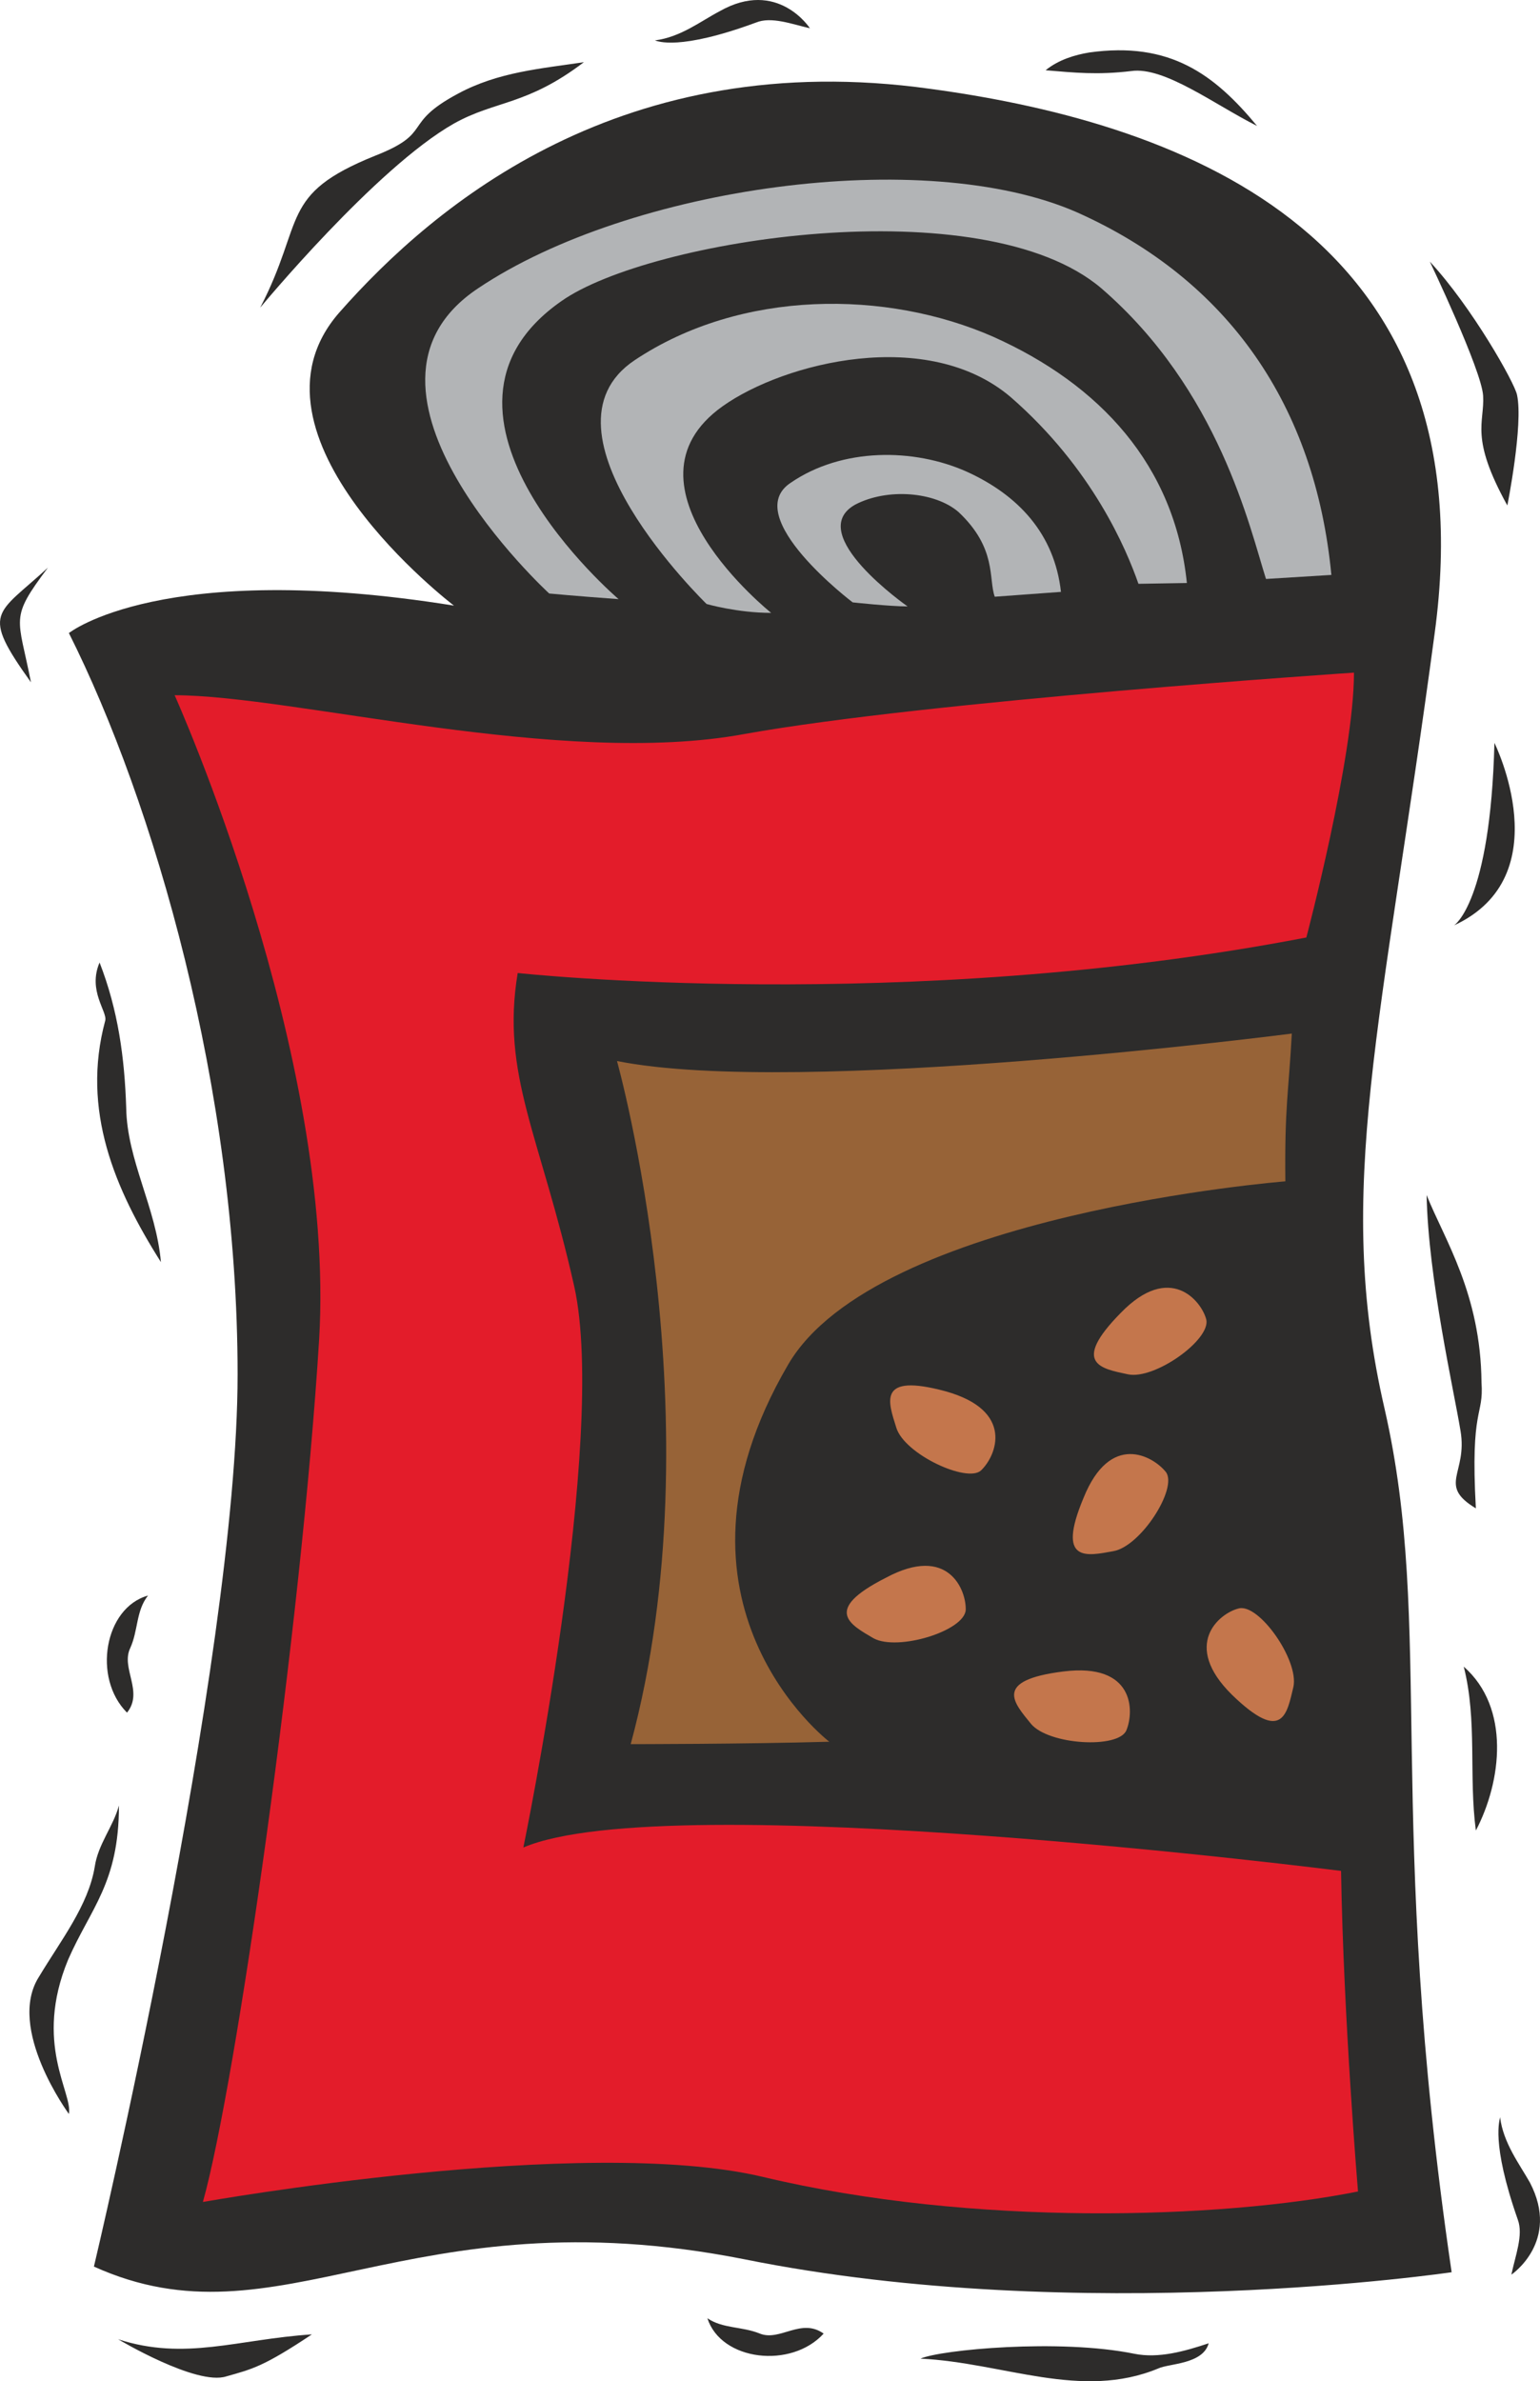
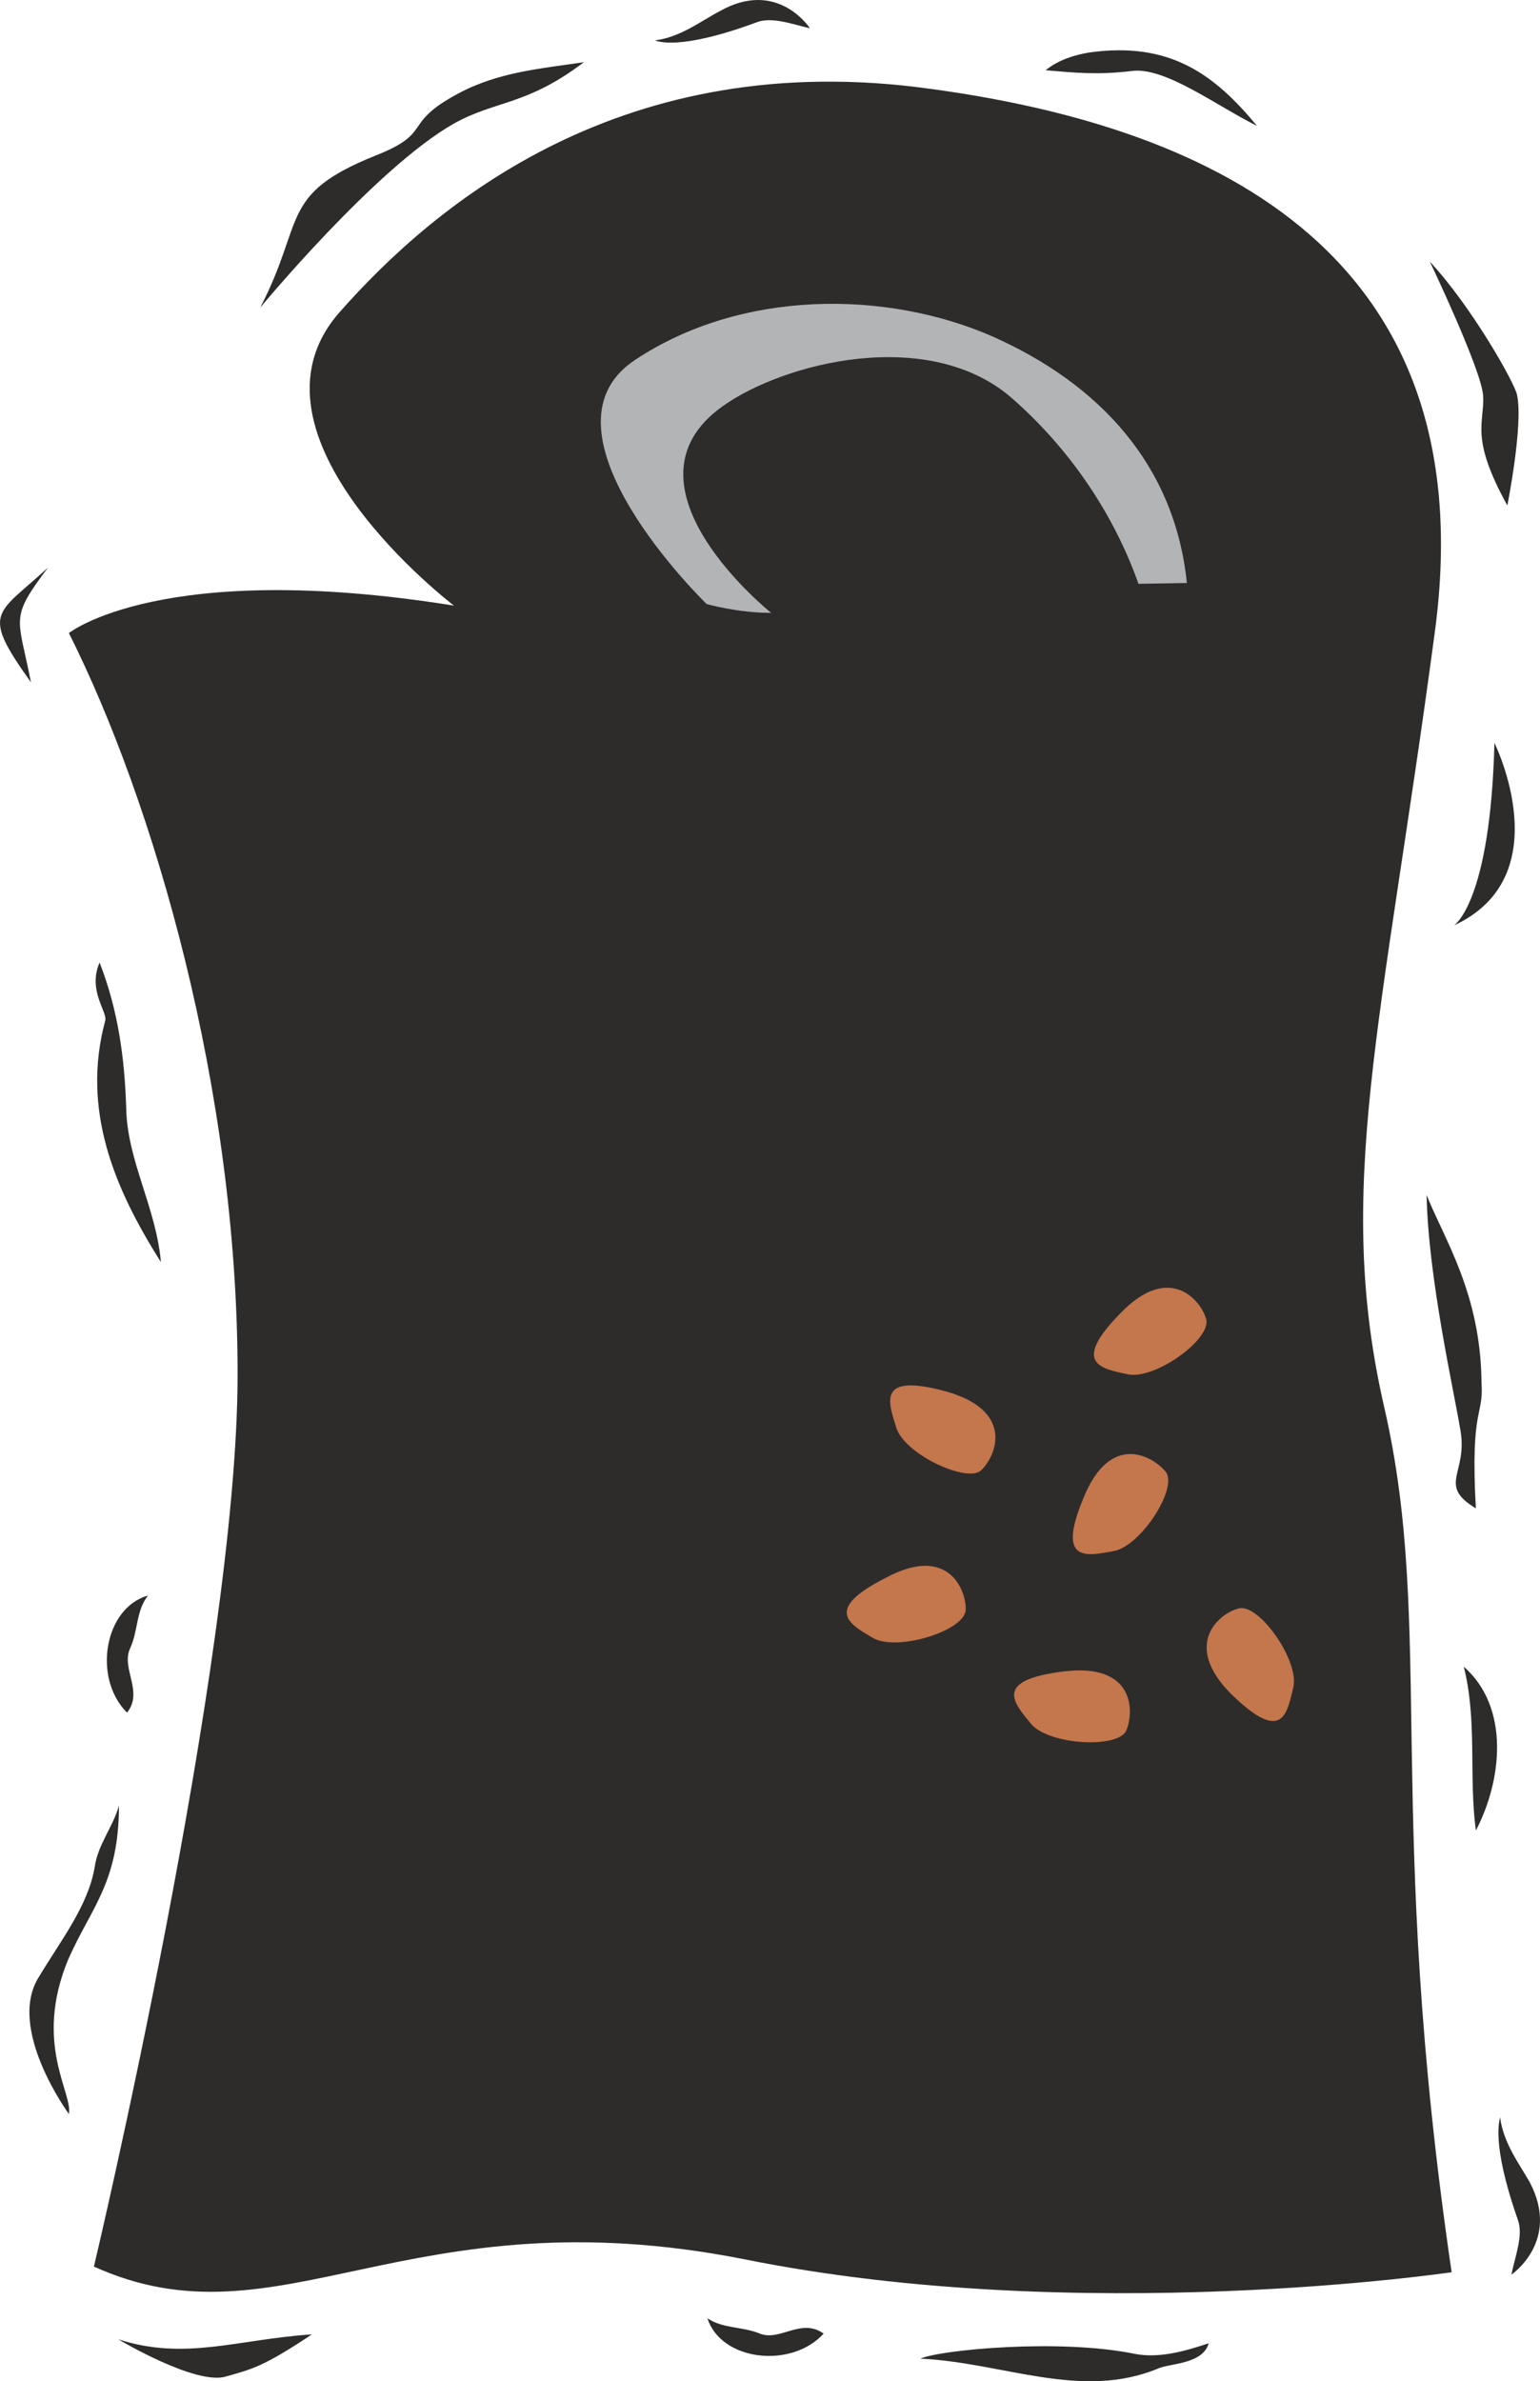
<svg xmlns="http://www.w3.org/2000/svg" width="183.15" height="283.105" viewBox="0 0 137.362 212.329">
  <path d="M292.022 521.6c1.368.937 3.096.72 4.68 1.369 1.8.72 3.672-1.44 5.688 0-2.88 3.168-9.144 2.448-10.368-1.368zm73.368-12.095c-.936-1.656-2.376-3.528-2.664-5.832 0 .216-.864 2.16 1.584 9.144.504 1.368-.216 3.168-.576 4.896 0 0 4.392-2.952 1.656-8.208zm-28.656 14.328c-2.16.72-4.464 1.368-6.624.936-6.696-1.368-17.28-.36-19.08.432 7.416.36 14.328 3.744 21.24.864.936-.432 3.96-.36 4.464-2.232zm23.832-74.448c-.504-9.144.72-8.136.504-11.232-.072-7.92-3.312-12.744-4.896-16.704.144 7.416 2.448 17.496 3.024 21.024.648 3.816-2.088 4.824 1.368 6.912zm-118.44 7.775c-1.08 1.369-.864 3.097-1.584 4.68-.864 1.8 1.224 3.889-.288 5.76-3.096-3.095-2.016-9.36 1.872-10.44zm114.336-118.943s4.608 9.648 4.752 11.952c.144 2.448-1.224 3.672 2.16 9.792 0 0 1.44-7.2.864-9.864-.216-1.08-4.032-7.848-7.776-11.88zm-63.36-22.32c-1.656.864-3.456 2.304-5.76 2.592.216.072 2.16.936 9-1.584 1.368-.576 3.24.144 4.824.504 0 0-2.88-4.464-8.064-1.512zm-23.688 10.008c3.744-2.088 6.48-1.584 11.592-5.472-3.816.576-7.632.864-11.232 2.808-5.112 2.736-2.088 3.456-7.416 5.544-8.568 3.456-6.192 5.76-10.224 13.536 0 0 10.296-12.456 17.28-16.416zM256.742 523.04c-6.624.433-11.304 2.377-17.28.433 0 0 6.984 4.176 9.648 3.312 2.304-.648 3.312-.864 7.632-3.744zm-23.544-157.535c-3.456 4.608-2.664 4.32-1.512 10.224-4.536-6.336-3.096-5.976 1.512-10.224zM358.622 397.4s3.24-2.015 3.6-16.271c0 0 5.904 11.88-3.6 16.272zm.864 66.097c1.224 4.824.432 9.72 1.08 14.616 2.304-4.392 3.096-10.944-1.08-14.616zM341.054 326.12c-3.744-1.871-8.28-5.327-11.232-4.895-3.024.36-5.04.144-7.632-.072 1.152-.936 2.592-1.368 3.888-1.584 7.2-1.008 11.16 1.944 14.976 6.552zM232.406 491.145c1.944-3.24 4.392-6.336 4.968-9.792.288-2.016 1.656-3.6 2.16-5.472 0 6.912-2.52 9.144-4.536 13.752-3.096 7.488.432 11.88.072 13.752 0 0-5.616-7.632-2.664-12.24zm5.4-90.432c1.656 4.248 2.232 8.496 2.376 12.96.072 4.68 2.664 8.856 3.096 13.752-4.104-6.48-7.128-13.536-4.968-21.528.216-.792-1.584-2.664-.504-5.184z" style="fill:#2d2c2b" transform="translate(-228.925 -314.888)" />
  <path d="M237.302 516.993s12.816-53.928 12.816-79.56c0-25.416-7.488-51.048-15.048-66.096 0 0 8.28-6.624 34.344-2.448 0 0-19.872-15.12-10.224-26.136 8.568-9.72 25.344-23.76 52.704-19.944 23.4 3.168 49.752 13.536 45 48.528-4.68 34.992-9 49.608-4.464 69.192 4.464 19.584 0 36.288 5.976 76.968 0 0-33.048 4.896-63.072-1.152-30.168-5.976-41.472 8.136-58.032.648z" style="fill:#2d2c2b" transform="translate(-228.925 -314.888)" />
-   <path d="M244.502 376.88s14.4 31.969 12.888 57.457c-1.584 25.56-7.416 66.384-10.368 76.896 0 0 33.984-6.048 49.968-2.232 18.72 4.464 40.824 3.744 53.064 1.296 0 0-1.296-15.408-1.512-28.584 0 0-59.976-7.632-72.936-2.088 0 0 7.56-36.504 4.536-50.04-3.024-13.464-6.552-18.864-5.04-27.936 0 0 34.416 3.744 70.344-3.168 0 0 4.248-16.056 4.248-23.616 0 0-37.944 2.52-54.36 5.472-16.344 3.024-40.248-3.456-50.832-3.456z" style="fill:#e31c2a" transform="translate(-228.925 -314.888)" />
-   <path d="M299.222 436.569c7.848-13.464 44.352-16.344 44.352-16.344-.072-6.696.288-7.848.576-13.176 0 0-43.992 5.688-60.192 2.448 0 0 9 32.112 1.224 60.912 0 0 10.152 0 17.712-.216 0 0-16.128-12.312-3.672-33.624z" style="fill:#976337" transform="translate(-228.925 -314.888)" />
-   <path d="M347.678 366.153c-1.44-15.048-9.144-26.28-22.68-32.328-13.608-5.976-39.888-2.304-53.424 6.768-13.536 9 6.336 27.216 6.336 27.216s2.232.216 6.192.504c0 0-19.44-16.56-5.112-26.568 7.848-5.544 37.584-10.152 48.168-1.152 10.512 9.072 13.248 21.384 14.688 25.92z" style="fill:#b2b4b6" transform="translate(-228.925 -314.888)" />
  <path d="M334.79 366.873c-1.08-10.512-7.776-17.712-17.28-21.96-9.504-4.176-22.464-4.248-31.968 2.088-9.504 6.336 6.408 21.744 6.408 21.744s2.736.792 5.76.792c0 0-14.256-11.376-4.32-18.432 5.472-3.888 18.288-7.128 25.704-.792 7.272 6.336 10.296 13.536 11.376 16.632z" style="fill:#b2b4b6" transform="translate(-228.925 -314.888)" />
-   <path d="M323.558 367.665c-.576-5.184-3.816-8.64-8.424-10.728-4.68-2.088-11.088-2.16-15.696 1.008-4.536 3.024 5.544 10.656 5.544 10.656s3.312.36 4.896.36c0 0-9.288-6.48-4.68-9.072 2.88-1.512 7.128-1.152 9.216.648 3.456 3.24 2.664 5.976 3.24 7.56z" style="fill:#b2b4b6" transform="translate(-228.925 -314.888)" />
  <path d="M313.262 438.945c-6.12-1.656-5.112.936-4.392 3.24.72 2.376 6.336 4.968 7.56 3.816 1.368-1.296 3.024-5.328-3.168-7.056zm-5.328 16.632c-5.688 2.88-3.168 4.176-1.08 5.4 2.16 1.152 8.064-.648 8.208-2.52.072-1.728-1.512-5.904-7.128-2.88zm15.84 8.352c-6.336.792-4.392 2.808-2.88 4.68 1.584 1.872 7.776 2.232 8.496.576.72-1.728.72-6.048-5.616-5.256zm1.8-15.48c-2.448 5.832.288 5.184 2.664 4.752 2.448-.432 5.76-5.616 4.68-7.056-1.152-1.44-4.968-3.6-7.344 2.304zm3.312-16.489c-4.464 4.537-1.728 4.969.648 5.473 2.376.504 7.416-3.096 6.984-4.896-.432-1.656-3.24-5.112-7.632-.576zm9.936 34.057c4.536 4.392 4.896 1.656 5.472-.72.504-2.376-3.096-7.488-4.896-6.984-1.728.432-5.112 3.24-.576 7.704z" style="fill:#c4764c" transform="translate(-228.925 -314.888)" />
</svg>